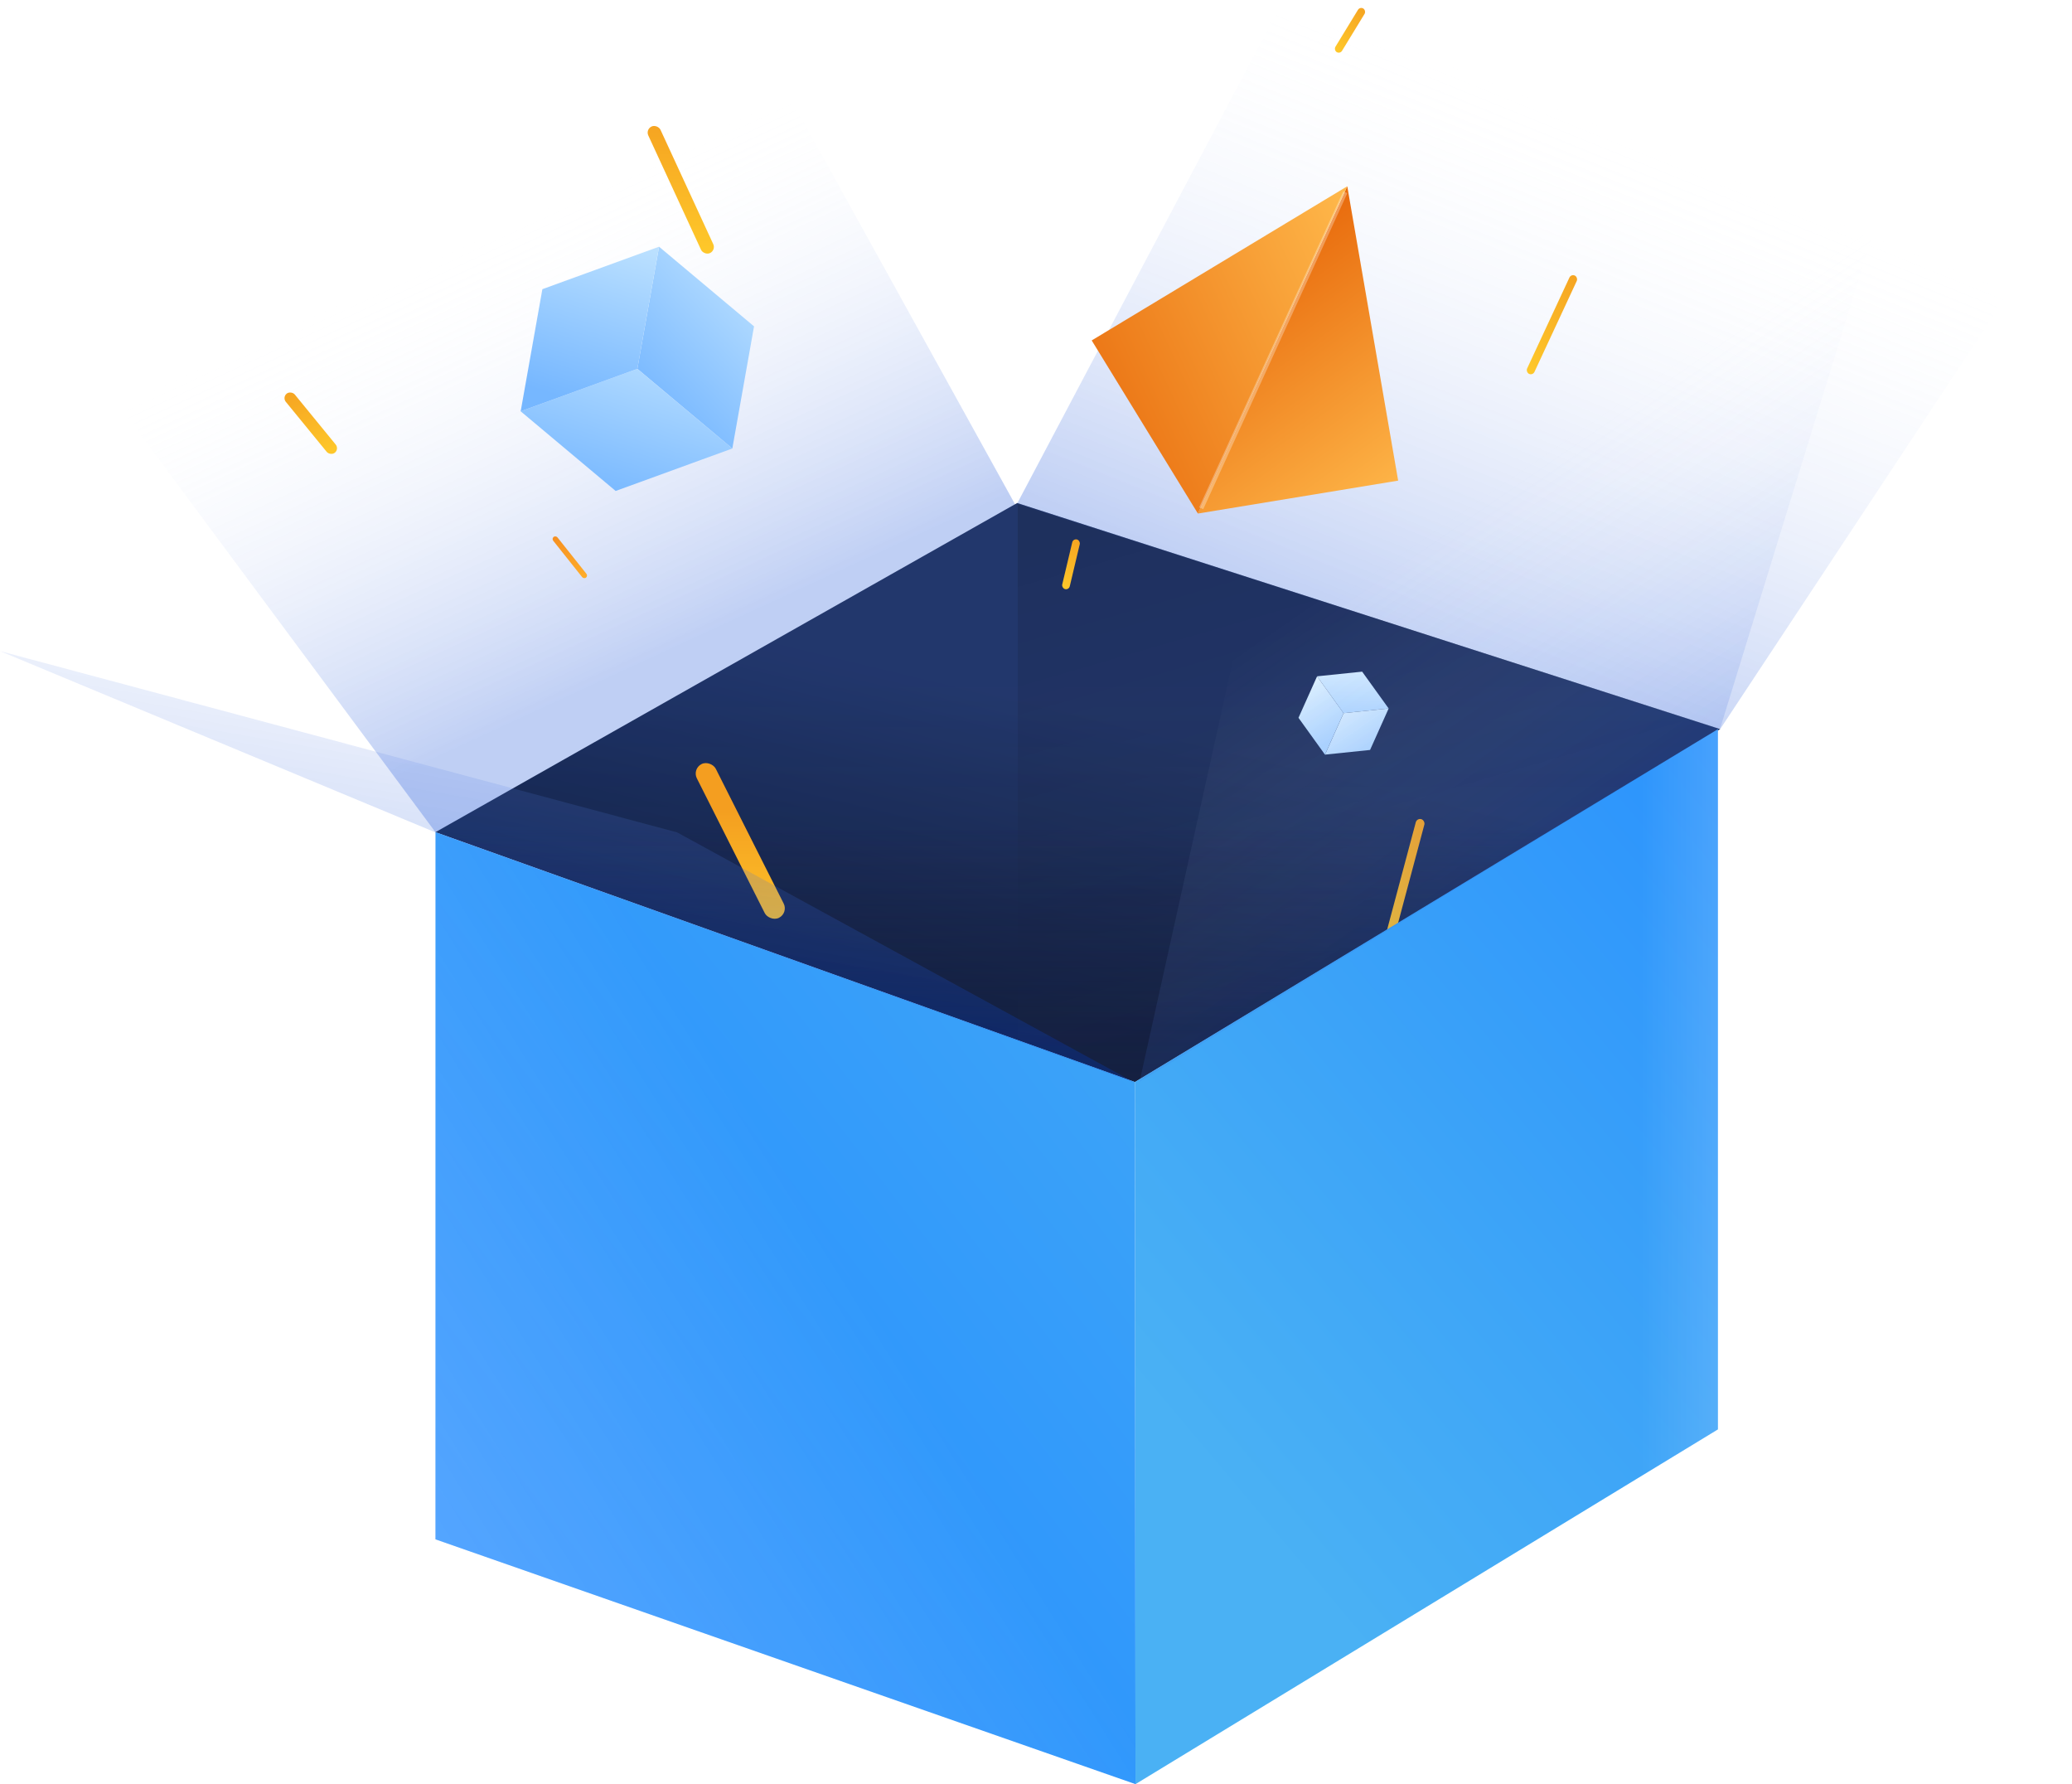
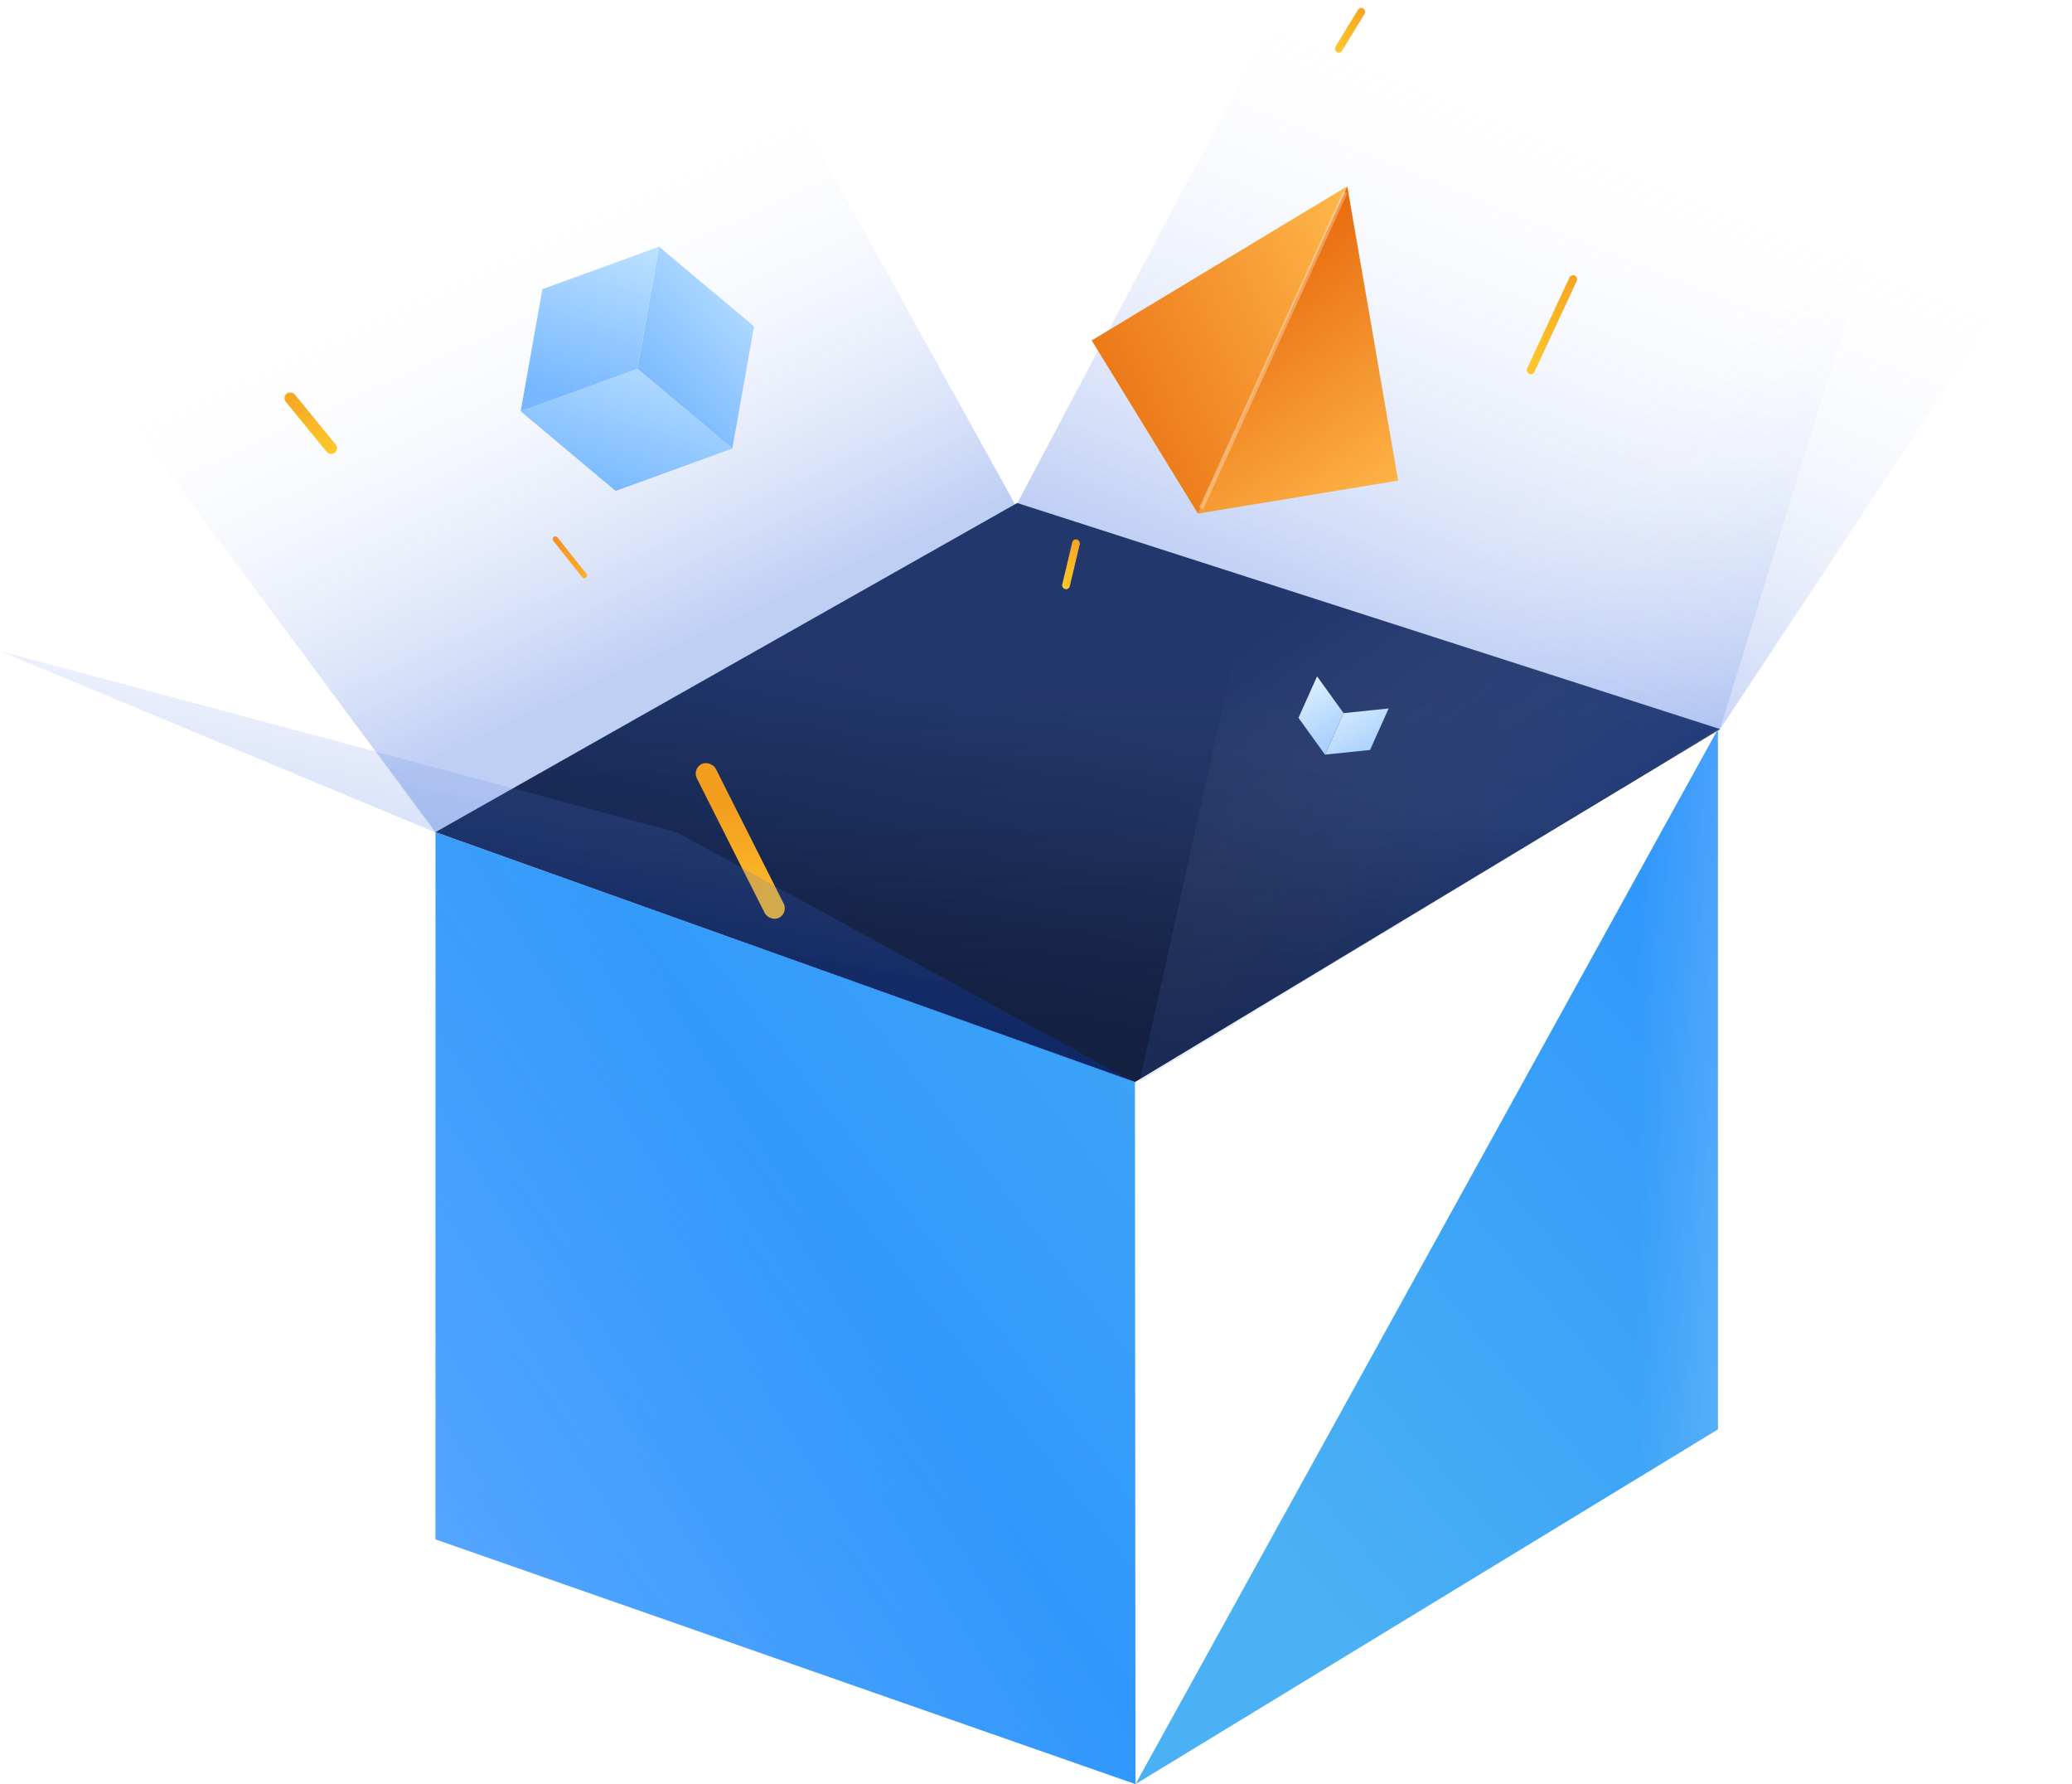
<svg xmlns="http://www.w3.org/2000/svg" width="230" height="198" viewBox="0 0 230 198" fill="none">
  <g filter="url(#filter0_b)">
    <path d="M113.392 57.263L48.343 92.361L3.898 32.455L81.712 0L113.392 57.263Z" fill="url(#paint0_linear)" />
  </g>
  <g filter="url(#filter1_b)">
    <path d="M112.896 55.904L190.922 80.947L230 21.836L141.63 1.558L112.896 55.904Z" fill="url(#paint1_linear)" />
  </g>
  <g filter="url(#filter2_b)">
    <path d="M125.983 120.075L48.341 92.352L112.913 55.825L190.945 80.92L125.983 120.075Z" fill="url(#paint2_linear)" />
    <path d="M125.983 120.075L48.341 92.352L112.913 55.825L190.945 80.92L125.983 120.075Z" fill="url(#paint3_linear)" />
    <path d="M125.983 120.075L48.341 92.352L112.913 55.825L190.945 80.92L125.983 120.075Z" fill="url(#paint4_linear)" />
  </g>
-   <path d="M112.973 127.318V55.946L190.715 80.811L125.393 130.542L112.973 127.318Z" fill="url(#paint5_linear)" />
-   <rect width="0.986" height="17.325" rx="0.493" transform="matrix(0.966 0.258 -0.258 0.966 157.285 90.779)" fill="url(#paint6_linear)" />
-   <path d="M190.696 80.92L125.983 120.075L126.044 198L190.696 158.63V80.92Z" fill="url(#paint7_linear)" />
+   <path d="M190.696 80.92L126.044 198L190.696 158.63V80.92Z" fill="url(#paint7_linear)" />
  <path d="M190.696 80.92L125.983 120.075L126.044 198L190.696 158.63V80.92Z" fill="url(#paint8_linear)" />
  <path d="M126.044 198L125.983 120.075L48.341 92.352V170.832L126.044 198Z" fill="url(#paint9_linear)" />
  <path d="M126.044 198L125.983 120.075L48.341 92.352V170.832L126.044 198Z" fill="url(#paint10_linear)" style="mix-blend-mode:overlay" />
  <rect width="2.354" height="19.103" rx="1.177" transform="matrix(0.893 -0.45 0.45 0.893 76.823 85.325)" fill="url(#paint11_linear)" />
  <path d="M-0 72.255L75.158 92.373L125.929 120.131L48.325 92.373L-0 72.255Z" fill="url(#paint12_linear)" />
-   <rect width="1.493" height="15.469" rx="0.746" transform="matrix(0.908 -0.42 0.419 0.908 71.649 14.353)" fill="url(#paint13_linear)" />
  <rect width="1.285" height="8.46" rx="0.642" transform="matrix(0.774 -0.633 0.633 0.774 31.32 44.097)" fill="url(#paint14_linear)" />
  <rect width="0.86" height="5.664" rx="0.43" transform="matrix(0.853 0.521 -0.521 0.854 150.964 0.722)" fill="url(#paint15_linear)" />
  <rect width="0.86" height="5.665" rx="0.43" transform="matrix(0.973 0.231 -0.231 0.973 119.122 59.768)" fill="url(#paint16_linear)" />
  <rect width="0.898" height="12.029" rx="0.449" transform="matrix(0.906 0.423 -0.422 0.907 174.403 30.391)" fill="url(#paint17_linear)" />
  <path d="M83.701 36.218L81.292 49.772L70.749 40.932L73.158 27.379L83.701 36.218Z" fill="url(#paint18_linear)" />
  <path d="M81.293 49.772L68.341 54.486L57.798 45.646L70.749 40.932L81.293 49.772Z" fill="url(#paint19_linear)" />
  <path d="M73.158 27.379L60.206 32.093L57.798 45.646L70.749 40.932L73.158 27.379Z" fill="url(#paint20_linear)" />
-   <path d="M151.204 74.538L154.145 78.624L149.14 79.142L146.2 75.055L151.204 74.538Z" fill="url(#paint21_linear)" />
  <path d="M154.146 78.624L152.082 83.228L147.078 83.746L149.142 79.142L154.146 78.624Z" fill="url(#paint22_linear)" />
  <path d="M146.201 75.056L144.137 79.66L147.077 83.746L149.142 79.142L146.201 75.056Z" fill="url(#paint23_linear)" />
  <path d="M132.972 56.993L149.552 20.672L155.2 53.338L132.972 56.993Z" fill="url(#paint24_linear)" />
  <path d="M132.972 56.993L149.552 20.672L121.183 37.78L132.972 56.993Z" fill="url(#paint25_linear)" />
  <line y1="-0.25" x2="38.549" y2="-0.25" transform="matrix(-0.415 0.91 -0.909 -0.416 149.107 21.226)" stroke="white" stroke-opacity="0.3" stroke-width="0.5" />
  <rect width="0.599" height="5.768" rx="0.299" transform="matrix(0.782 -0.623 0.623 0.783 61.221 59.773)" fill="url(#paint26_linear)" />
  <path d="M190.97 80.76L126.498 120.043L142.162 49.358L207.966 25.642L190.97 80.76Z" fill="url(#paint27_linear)" />
  <defs>
    <filter id="filter0_b" x="-46.102" y="-50" width="209.494" height="192.361" filterUnits="userSpaceOnUse" color-interpolation-filters="sRGB">
      <feFlood flood-opacity="0" result="BackgroundImageFix" />
      <feGaussianBlur in="BackgroundImage" stdDeviation="25" />
      <feComposite in2="SourceAlpha" operator="in" result="effect1_backgroundBlur" />
      <feBlend mode="normal" in="SourceGraphic" in2="effect1_backgroundBlur" result="shape" />
    </filter>
    <filter id="filter1_b" x="62.896" y="-48.442" width="217.104" height="179.39" filterUnits="userSpaceOnUse" color-interpolation-filters="sRGB">
      <feFlood flood-opacity="0" result="BackgroundImageFix" />
      <feGaussianBlur in="BackgroundImage" stdDeviation="25" />
      <feComposite in2="SourceAlpha" operator="in" result="effect1_backgroundBlur" />
      <feBlend mode="normal" in="SourceGraphic" in2="effect1_backgroundBlur" result="shape" />
    </filter>
    <filter id="filter2_b" x="-1.659" y="5.825" width="242.605" height="164.25" filterUnits="userSpaceOnUse" color-interpolation-filters="sRGB">
      <feFlood flood-opacity="0" result="BackgroundImageFix" />
      <feGaussianBlur in="BackgroundImage" stdDeviation="25" />
      <feComposite in2="SourceAlpha" operator="in" result="effect1_backgroundBlur" />
      <feBlend mode="normal" in="SourceGraphic" in2="effect1_backgroundBlur" result="shape" />
    </filter>
    <linearGradient id="paint0_linear" x1="76.665" y1="71.167" x2="55.464" y2="25.186" gradientUnits="userSpaceOnUse">
      <stop stop-color="#003FD4" stop-opacity="0.25" />
      <stop offset="1" stop-color="white" stop-opacity="0" />
    </linearGradient>
    <linearGradient id="paint1_linear" x1="144.339" y1="68.112" x2="167.991" y2="9.664" gradientUnits="userSpaceOnUse">
      <stop stop-color="#003FD4" stop-opacity="0.25" />
      <stop offset="1" stop-color="white" stop-opacity="0" />
    </linearGradient>
    <linearGradient id="paint2_linear" x1="115.262" y1="77.665" x2="107.351" y2="110.498" gradientUnits="userSpaceOnUse">
      <stop stop-color="#2A3656" />
      <stop offset="1" stop-color="#16203A" />
    </linearGradient>
    <linearGradient id="paint3_linear" x1="119.643" y1="75.349" x2="119.643" y2="176.672" gradientUnits="userSpaceOnUse">
      <stop stop-color="#003FD4" stop-opacity="0.18" />
      <stop offset="1" stop-color="#131829" stop-opacity="0" />
    </linearGradient>
    <linearGradient id="paint4_linear" x1="112.856" y1="120.075" x2="112.856" y2="91.862" gradientUnits="userSpaceOnUse">
      <stop stop-color="#141F3F" stop-opacity="0.65" />
      <stop offset="1" stop-color="#152143" stop-opacity="0" />
    </linearGradient>
    <linearGradient id="paint5_linear" x1="130.223" y1="56.176" x2="151.883" y2="130.53" gradientUnits="userSpaceOnUse">
      <stop stop-color="#111625" stop-opacity="0.2" />
      <stop offset="1" stop-color="#1D2F5E" stop-opacity="0" />
      <stop offset="1" stop-opacity="0" />
    </linearGradient>
    <linearGradient id="paint6_linear" x1="0.494" y1="-3.212" x2="-9.258" y2="8.642" gradientUnits="userSpaceOnUse">
      <stop stop-color="#F49E20" />
      <stop offset="1" stop-color="#FEC72A" />
    </linearGradient>
    <linearGradient id="paint7_linear" x1="208.617" y1="66.767" x2="117.342" y2="143.598" gradientUnits="userSpaceOnUse">
      <stop stop-color="#238BFF" />
      <stop offset="1" stop-color="#4AB1F4" />
    </linearGradient>
    <linearGradient id="paint8_linear" x1="190.906" y1="116.958" x2="181.936" y2="116.958" gradientUnits="userSpaceOnUse">
      <stop stop-color="white" stop-opacity="0.14" />
      <stop offset="1" stop-color="white" stop-opacity="0" />
    </linearGradient>
    <linearGradient id="paint9_linear" x1="48.341" y1="174.584" x2="168.213" y2="81.757" gradientUnits="userSpaceOnUse">
      <stop stop-color="#238BFF" />
      <stop offset="1" stop-color="#4AB1F4" />
    </linearGradient>
    <linearGradient id="paint10_linear" x1="48.302" y1="175.667" x2="97.09" y2="145.089" gradientUnits="userSpaceOnUse">
      <stop stop-color="white" stop-opacity="0.23" />
      <stop offset="1" stop-color="white" stop-opacity="0" />
    </linearGradient>
    <linearGradient id="paint11_linear" x1="1.239" y1="5.51" x2="-5.328" y2="18.311" gradientUnits="userSpaceOnUse">
      <stop stop-color="#F49E20" />
      <stop offset="1" stop-color="#FEC72A" />
    </linearGradient>
    <linearGradient id="paint12_linear" x1="71.901" y1="110.419" x2="81.504" y2="55.358" gradientUnits="userSpaceOnUse">
      <stop offset="0.032" stop-color="#003FD4" stop-opacity="0.25" />
      <stop offset="1" stop-color="white" stop-opacity="0" />
    </linearGradient>
    <linearGradient id="paint13_linear" x1="0.748" y1="-2.868" x2="-6.222" y2="11.499" gradientUnits="userSpaceOnUse">
      <stop stop-color="#F49E20" />
      <stop offset="1" stop-color="#FEC72A" />
    </linearGradient>
    <linearGradient id="paint14_linear" x1="0.644" y1="-1.568" x2="-2.089" y2="7.295" gradientUnits="userSpaceOnUse">
      <stop stop-color="#F49E20" />
      <stop offset="1" stop-color="#FEC72A" />
    </linearGradient>
    <linearGradient id="paint15_linear" x1="0.431" y1="-1.05" x2="-1.399" y2="4.884" gradientUnits="userSpaceOnUse">
      <stop stop-color="#F49E20" />
      <stop offset="1" stop-color="#FEC72A" />
    </linearGradient>
    <linearGradient id="paint16_linear" x1="0.431" y1="-1.05" x2="-1.399" y2="4.885" gradientUnits="userSpaceOnUse">
      <stop stop-color="#F49E20" />
      <stop offset="1" stop-color="#FEC72A" />
    </linearGradient>
    <linearGradient id="paint17_linear" x1="0.45" y1="-2.23" x2="-5.76" y2="7.678" gradientUnits="userSpaceOnUse">
      <stop stop-color="#F49E20" />
      <stop offset="1" stop-color="#FEC72A" />
    </linearGradient>
    <linearGradient id="paint18_linear" x1="77.755" y1="51.059" x2="94.872" y2="34.713" gradientUnits="userSpaceOnUse">
      <stop stop-color="#76B7FF" />
      <stop offset="1" stop-color="#CDEBFF" />
    </linearGradient>
    <linearGradient id="paint19_linear" x1="66.274" y1="55.238" x2="73.21" y2="32.845" gradientUnits="userSpaceOnUse">
      <stop stop-color="#76B7FF" />
      <stop offset="1" stop-color="#CDEBFF" />
    </linearGradient>
    <linearGradient id="paint20_linear" x1="62.207" y1="44.041" x2="69.142" y2="21.648" gradientUnits="userSpaceOnUse">
      <stop stop-color="#76B7FF" />
      <stop offset="1" stop-color="#CDEBFF" />
    </linearGradient>
    <linearGradient id="paint21_linear" x1="153.581" y1="79.881" x2="153.647" y2="71.219" gradientUnits="userSpaceOnUse">
      <stop stop-color="#AAD2FF" />
      <stop offset="1" stop-color="#E8F6FF" />
    </linearGradient>
    <linearGradient id="paint22_linear" x1="151.753" y1="83.963" x2="147.637" y2="76.441" gradientUnits="userSpaceOnUse">
      <stop stop-color="#AAD2FF" />
      <stop offset="1" stop-color="#E8F6FF" />
    </linearGradient>
    <linearGradient id="paint23_linear" x1="147.78" y1="82.179" x2="143.665" y2="74.657" gradientUnits="userSpaceOnUse">
      <stop stop-color="#AAD2FF" />
      <stop offset="1" stop-color="#E8F6FF" />
    </linearGradient>
    <linearGradient id="paint24_linear" x1="127.234" y1="34.765" x2="147.387" y2="62.394" gradientUnits="userSpaceOnUse">
      <stop stop-color="#E76609" />
      <stop offset="1" stop-color="#FFBA4C" />
    </linearGradient>
    <linearGradient id="paint25_linear" x1="113.663" y1="44.205" x2="152.756" y2="26.249" gradientUnits="userSpaceOnUse">
      <stop stop-color="#E76609" />
      <stop offset="1" stop-color="#FFBA4C" />
    </linearGradient>
    <linearGradient id="paint26_linear" x1="0.3" y1="-1.069" x2="-2.18" y2="4.43" gradientUnits="userSpaceOnUse">
      <stop stop-color="#F48B20" />
      <stop offset="1" stop-color="#FEAC2A" />
    </linearGradient>
    <linearGradient id="paint27_linear" x1="191.635" y1="87.574" x2="166.992" y2="51.911" gradientUnits="userSpaceOnUse">
      <stop stop-color="#003FD4" stop-opacity="0.18" />
      <stop offset="1" stop-color="white" stop-opacity="0" />
    </linearGradient>
  </defs>
</svg>